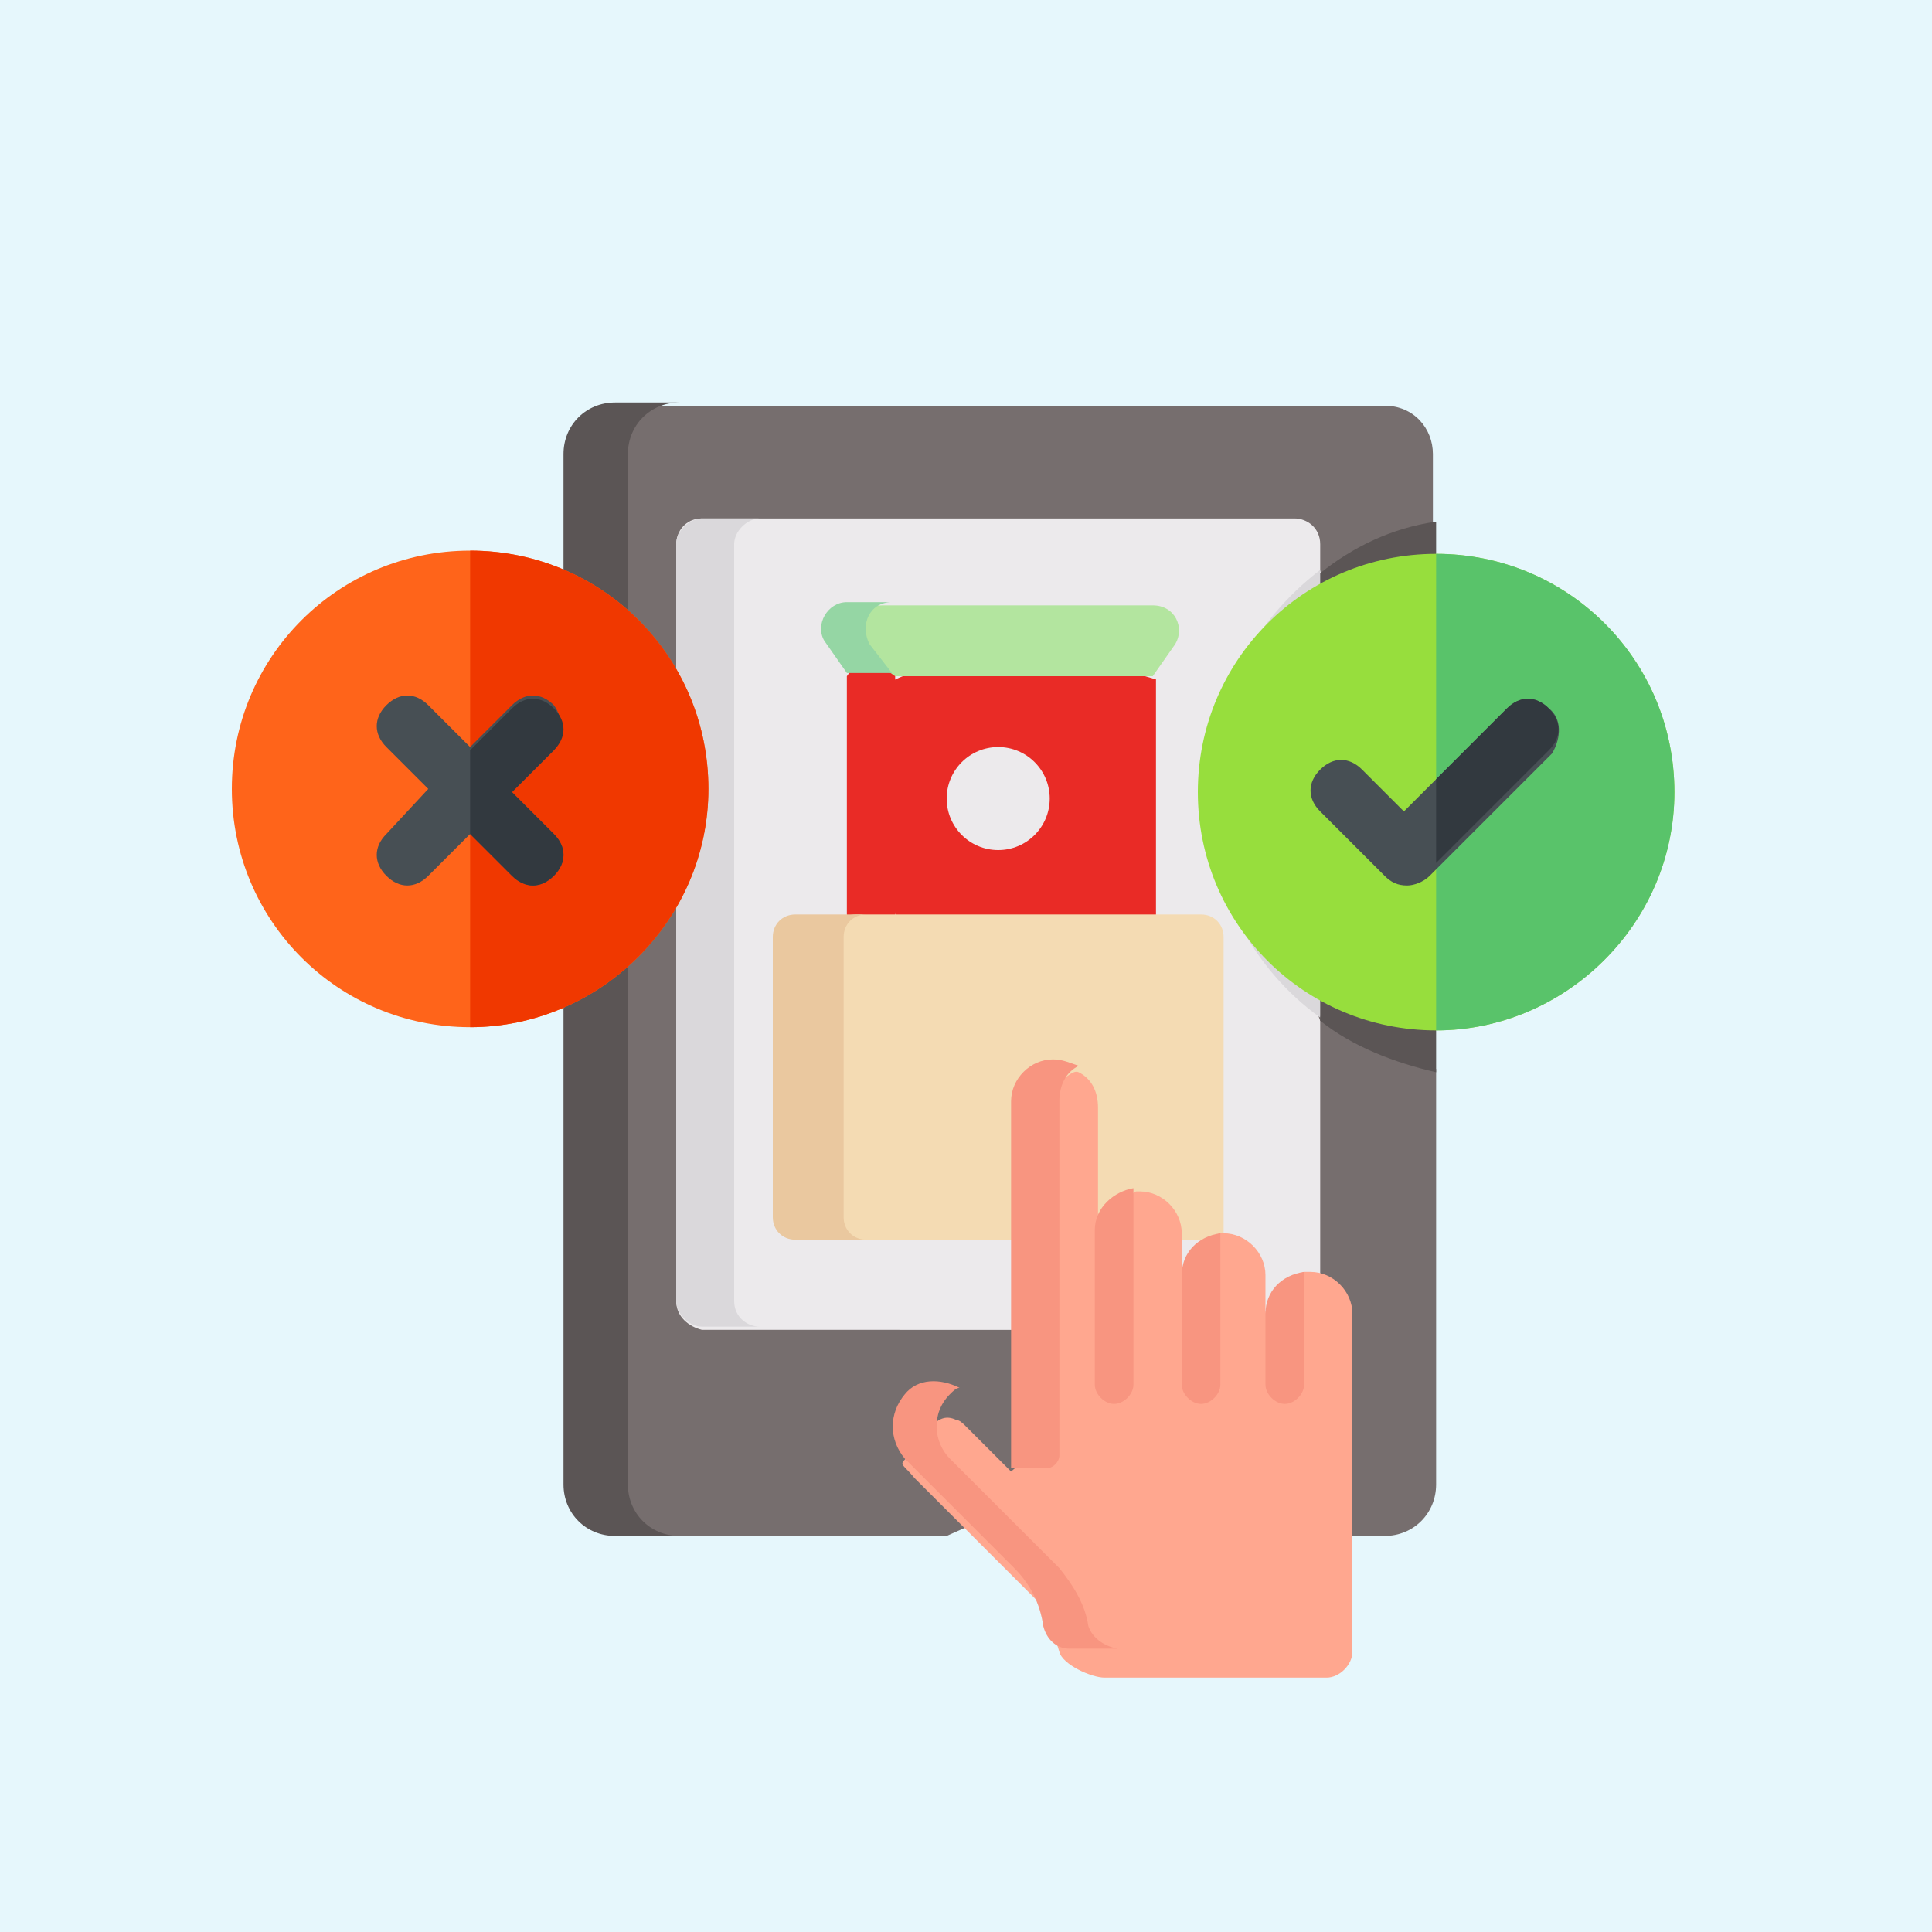
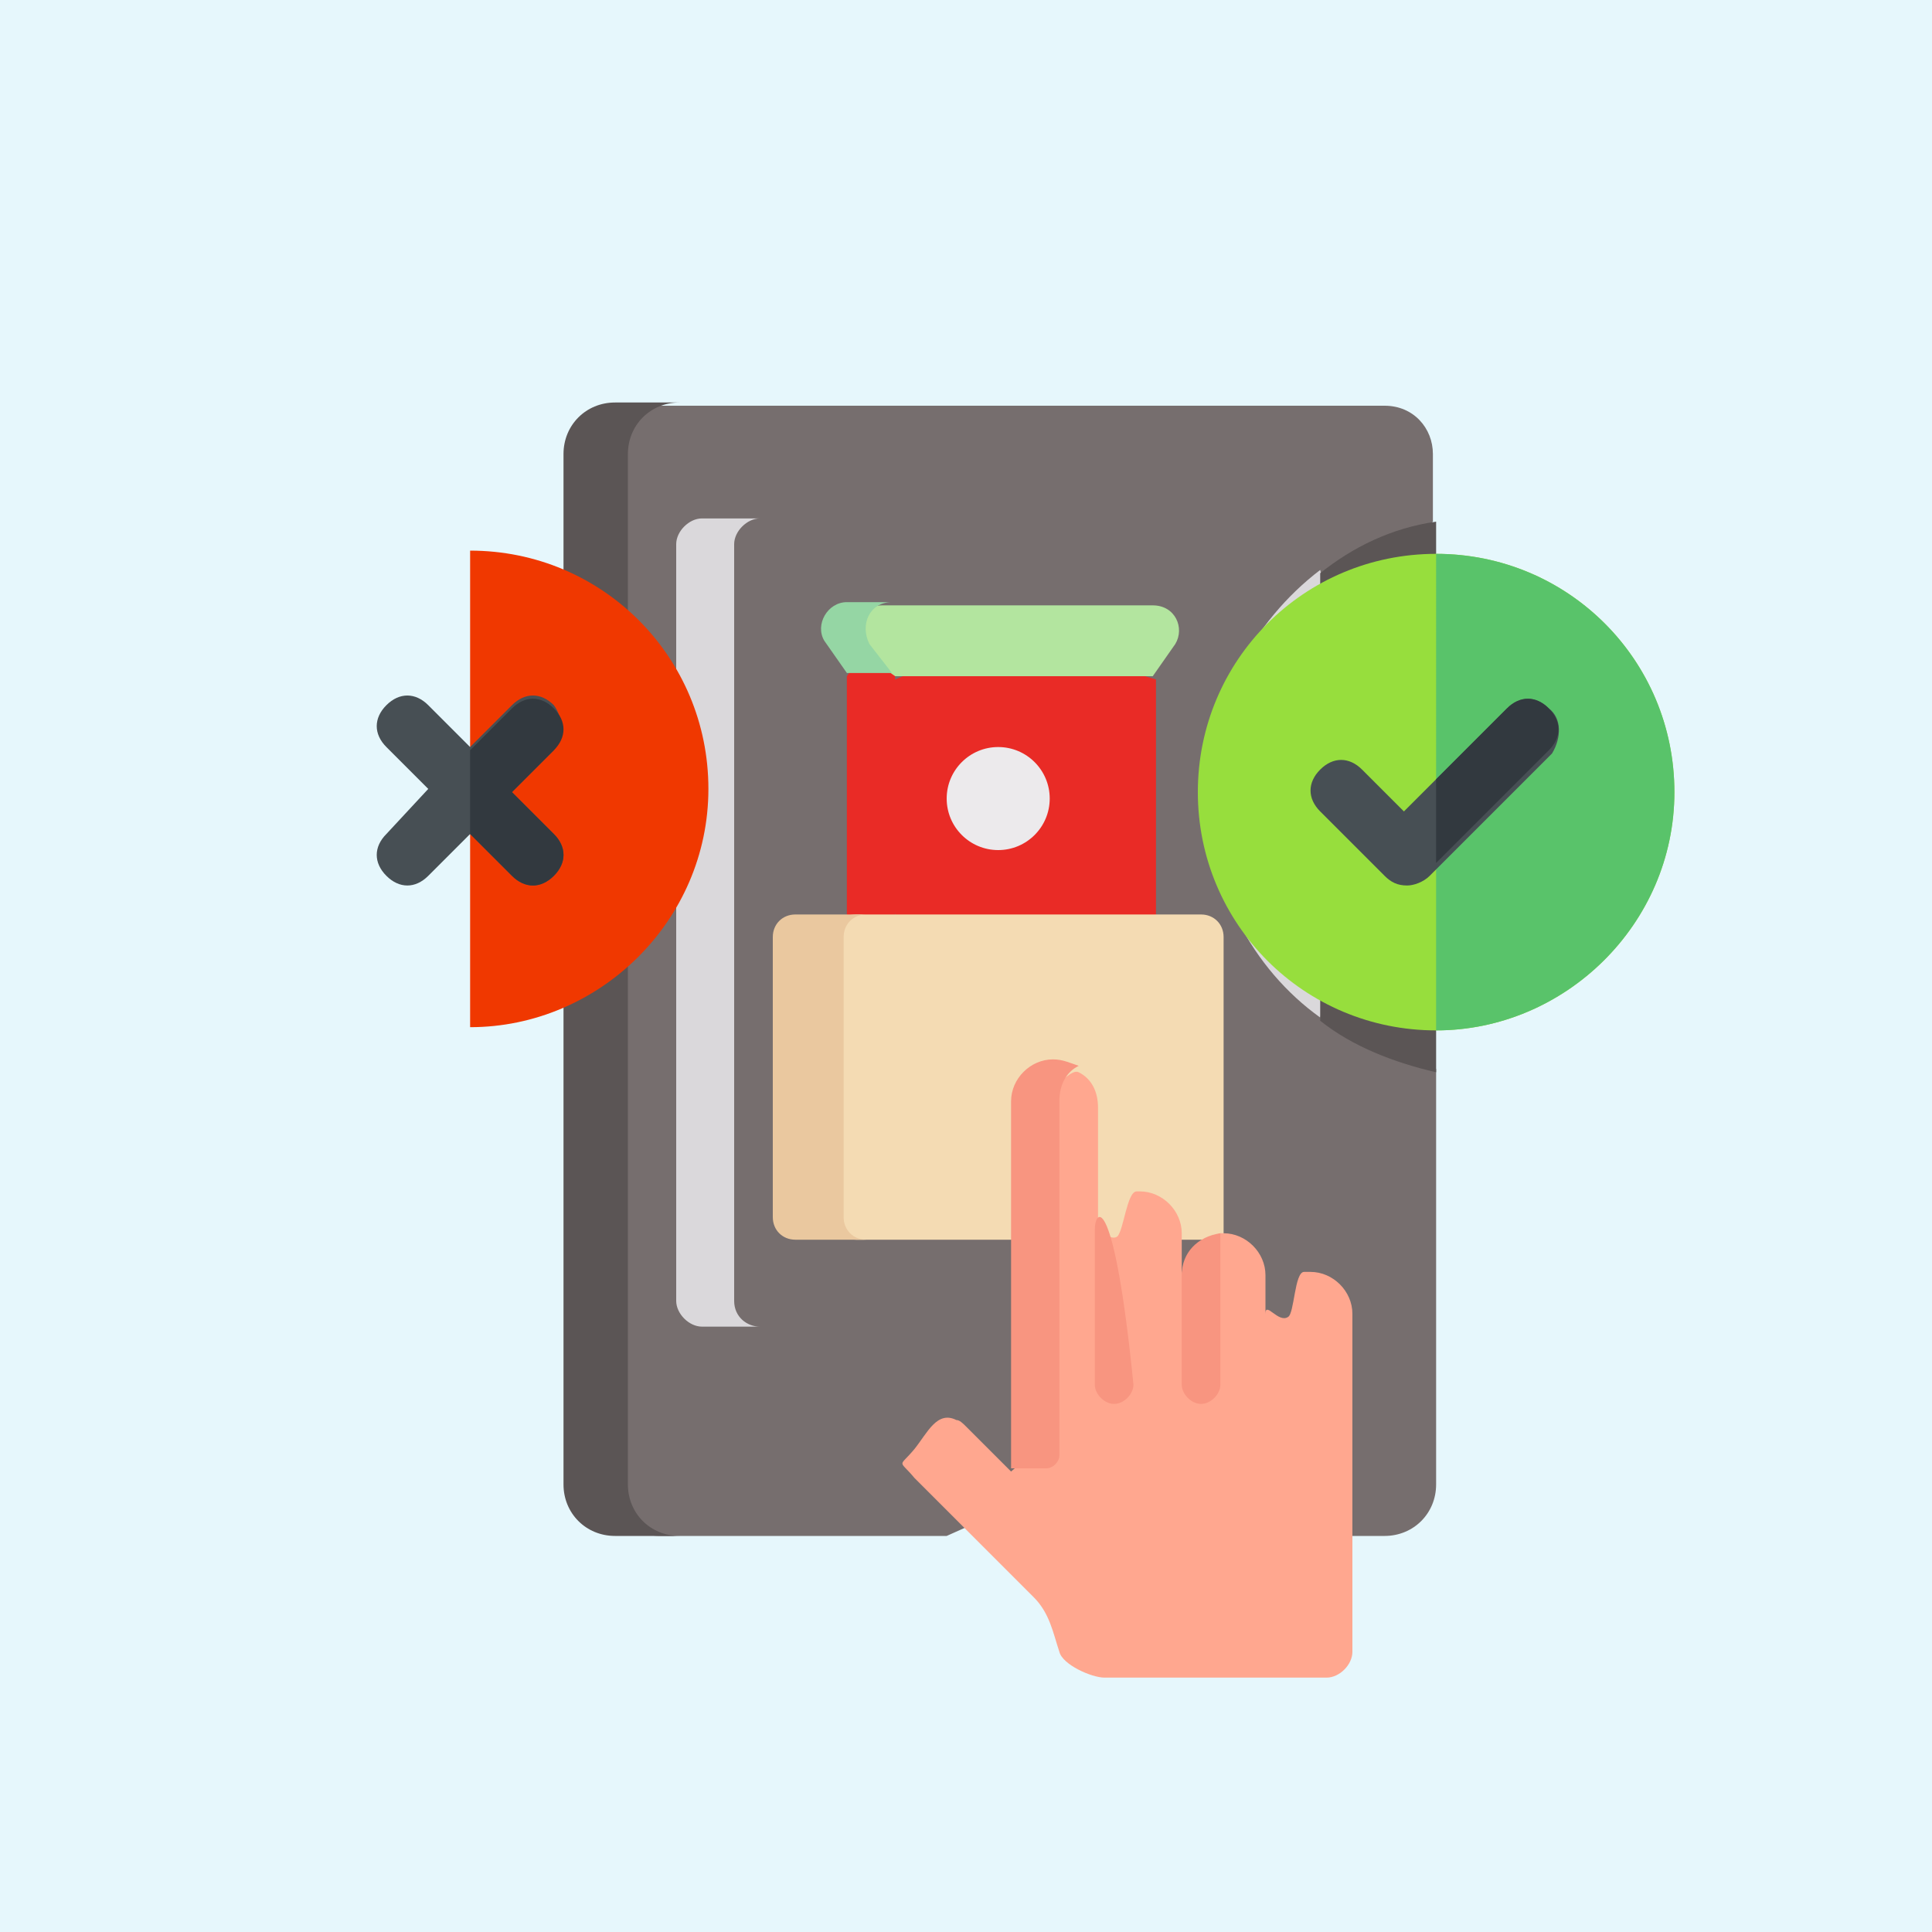
<svg xmlns="http://www.w3.org/2000/svg" version="1.1" id="Capa_1" x="0px" y="0px" width="60px" height="60px" viewBox="0 0 60 60" style="enable-background:new 0 0 60 60;" xml:space="preserve">
  <style type="text/css">
	.st0{fill:#E6F7FC;}
	.st1{fill:#766E6E;}
	.st2{fill:#ECEAEC;}
	.st3{fill:#DAD8DB;}
	.st4{fill:#5B5555;}
	.st5{fill:#E92B26;}
	.st6{fill:#B3E59F;}
	.st7{fill:#95D6A4;}
	.st8{fill:#F4DBB3;}
	.st9{fill:#EAC89F;}
	.st10{fill:#FFA78F;}
	.st11{fill:#F89580;}
	.st12{fill:#97DE3D;}
	.st13{fill:#59C36A;}
	.st14{fill:#474F54;}
	.st15{fill:#32393F;}
	.st16{fill:#FF641A;}
	.st17{fill:#F03800;}
</style>
  <rect x="0" class="st0" width="60" height="60" />
  <g>
    <path class="st1" d="M43,47.7H42L37,44.3l-7.6,3.4h-8.9c-0.9,0-2.2-0.7-2.2-1.5l-0.1-31.4c0-0.9,1.3-2.2,2.2-2.2H43   c0.9,0,1.5,0.7,1.5,1.5v2.1l-4.8,4.3l-1.1,7.9l6,4.8v12.9C44.6,47,43.9,47.7,43,47.7L43,47.7z" />
  </g>
  <g>
-     <path class="st2" d="M21,40.4V16.9c0-0.4,0.3-0.8,0.8-0.8h18.4c0.4,0,0.8,0.3,0.8,0.8v0.8L38.6,25l2.4,6.7v8.8   c0,0.4-0.3,0.8-0.8,0.8H21.8C21.4,41.2,21,40.9,21,40.4L21,40.4z" />
-   </g>
+     </g>
  <g>
    <path class="st3" d="M37.5,24.7c0,2.8,1.4,5.4,3.5,6.9l1.8-6.9l-1.8-7C38.9,19.3,37.5,21.9,37.5,24.7L37.5,24.7z" />
  </g>
  <g>
    <path class="st4" d="M19.5,46.1v-32c0-0.9,0.7-1.6,1.6-1.6h-2c-0.9,0-1.6,0.7-1.6,1.6v32c0,0.9,0.7,1.6,1.6,1.6h2   C20.2,47.7,19.5,47,19.5,46.1z" />
  </g>
  <path class="st5" d="M33.7,29.6h-4.8l-1.1-1.2l-0.6-5.3l0.6-2l3.3-1.4l4.8,1.4v7.4L33.7,29.6z" />
  <path class="st6" d="M35.8,21l0.7-1c0.3-0.5,0-1.2-0.7-1.2h-8.4c-0.6,0-1.4,0.7-1,1.2l1.3,1H35.8z" />
  <path class="st5" d="M26.3,21v7.4l0.3,1.2h0.6l0.6-1.2V21l-1-0.7L26.3,21z" />
  <path class="st7" d="M27.7,18.7h-1.4c-0.6,0-1,0.7-0.7,1.2l0.7,1h1.4L27,20C26.7,19.4,27,18.7,27.7,18.7L27.7,18.7z" />
  <circle class="st2" cx="31" cy="24.8" r="1.6" />
  <g>
    <path class="st4" d="M41,17.8v13.9c1,0.8,2.3,1.3,3.6,1.6V16.2C43.2,16.4,42,17,41,17.8z" />
  </g>
  <g>
    <path class="st3" d="M22.8,40.4V16.9c0-0.4,0.4-0.8,0.8-0.8h-1.8c-0.4,0-0.8,0.4-0.8,0.8v23.5c0,0.4,0.4,0.8,0.8,0.8h1.8   C23.2,41.2,22.8,40.9,22.8,40.4z" />
  </g>
  <g>
    <path class="st8" d="M25.1,29.1l0.2,8.7c0,0.4,0.9,0.7,1.3,0.7H38v-9.4c0-0.4-0.3-0.7-0.7-0.7H26.6C26.2,28.4,25.1,28.7,25.1,29.1   L25.1,29.1z" />
  </g>
  <g>
    <path class="st9" d="M26.2,37.8v-8.7c0-0.4,0.3-0.7,0.7-0.7h-2.2c-0.4,0-0.7,0.3-0.7,0.7v8.7c0,0.4,0.3,0.7,0.7,0.7h2.2   C26.5,38.5,26.2,38.2,26.2,37.8z" />
  </g>
  <g>
    <path class="st10" d="M40.7,39.5c-0.1,0-0.1,0-0.2,0c-0.3,0-0.3,1.3-0.5,1.4c-0.3,0.2-0.7-0.5-0.7-0.1v-1.2c0-0.7-0.6-1.3-1.3-1.3   c0,0-0.1,0-0.1,0c-0.3,0-0.4,1.1-0.6,1.2c-0.3,0.2-0.6-0.3-0.6,0.1v-1.3c0-0.7-0.6-1.3-1.3-1.3c0,0-0.1,0-0.1,0   c-0.3,0-0.4,1.2-0.6,1.4c-0.3,0.2-0.6-0.5-0.6-0.1v-3.9c0-0.5-0.2-0.9-0.6-1.1c-0.2-0.1-0.5,0.3-0.8,0.4c-0.7,0-0.6,0-0.6,0.7   L32.2,45l-0.8,0.7L30,44.3c-0.1-0.1-0.2-0.2-0.3-0.2c-0.6-0.3-0.9,0.4-1.3,0.9c-0.5,0.6-0.5,0.3,0,0.9l3.7,3.7   c0.5,0.5,0.6,1.1,0.8,1.7c0.1,0.4,1,0.8,1.4,0.8h6.9c0.4,0,0.8-0.4,0.8-0.8c0-2.2,0-8.2,0-10.5C42,40.1,41.4,39.5,40.7,39.5   L40.7,39.5z" />
  </g>
  <g>
-     <path class="st11" d="M33.8,50.5c-0.1-0.7-0.5-1.3-0.9-1.8l-3.4-3.4c-0.5-0.5-0.6-1.4,0-2c0.1-0.1,0.2-0.2,0.3-0.2   c-0.6-0.3-1.3-0.3-1.7,0.2c-0.5,0.6-0.5,1.4,0,2l3.4,3.4c0.5,0.5,0.8,1.1,0.9,1.8c0.1,0.4,0.4,0.7,0.8,0.7h1.5   C34.2,51.1,33.9,50.8,33.8,50.5z" />
-   </g>
+     </g>
  <g>
    <path class="st11" d="M32.7,32.9c-0.7,0-1.3,0.6-1.3,1.3v11.4h1.1c0.2,0,0.4-0.2,0.4-0.4v-11c0-0.5,0.2-0.9,0.6-1.1   C33.2,33,33,32.9,32.7,32.9z" />
  </g>
  <g>
-     <path class="st11" d="M34,38.2V43c0,0.3,0.3,0.6,0.6,0.6c0.3,0,0.6-0.3,0.6-0.6v-6.1C34.6,37,34,37.5,34,38.2z" />
+     <path class="st11" d="M34,38.2V43c0,0.3,0.3,0.6,0.6,0.6c0.3,0,0.6-0.3,0.6-0.6C34.6,37,34,37.5,34,38.2z" />
    <path class="st11" d="M37.3,43.6c0.3,0,0.6-0.3,0.6-0.6v-4.7c-0.7,0.1-1.2,0.6-1.2,1.3V43C36.7,43.3,37,43.6,37.3,43.6z" />
-     <path class="st11" d="M39.9,43.6c0.3,0,0.6-0.3,0.6-0.6v-3.5c-0.7,0.1-1.2,0.6-1.2,1.3V43C39.3,43.3,39.6,43.6,39.9,43.6z" />
  </g>
  <g>
    <g>
      <g>
        <g>
          <path class="st12" d="M44.6,32c-4.1,0-7.4-3.3-7.4-7.4s3.3-7.4,7.4-7.4s7.4,3.3,7.4,7.4S48.6,32,44.6,32z" />
        </g>
      </g>
      <path class="st13" d="M52,24.6c0-4.1-3.3-7.4-7.4-7.4V32C48.6,32,52,28.7,52,24.6z" />
    </g>
    <path class="st14" d="M48.1,22c-0.4-0.4-0.9-0.4-1.3,0l-3.2,3.2l-1.3-1.3c-0.4-0.4-0.9-0.4-1.3,0s-0.4,0.9,0,1.3l2,2   c0.2,0.2,0.4,0.3,0.7,0.3c0.2,0,0.5-0.1,0.7-0.3l3.8-3.8C48.5,22.9,48.5,22.3,48.1,22L48.1,22z" />
    <path class="st15" d="M44.6,26.8l3.5-3.5c0.4-0.4,0.4-0.9,0-1.3c-0.4-0.4-0.9-0.4-1.3,0l-2.2,2.2V26.8z" />
  </g>
  <g>
    <g>
-       <path class="st16" d="M14.6,31.9c-4.1,0-7.4-3.3-7.4-7.4s3.3-7.4,7.4-7.4s7.4,3.3,7.4,7.4S18.6,31.9,14.6,31.9z" />
-     </g>
+       </g>
    <path class="st17" d="M22,24.5c0-4.1-3.3-7.4-7.4-7.4v14.8C18.6,31.9,22,28.6,22,24.5z" />
    <path class="st14" d="M17.2,21.9c-0.4-0.4-0.9-0.4-1.3,0l-1.3,1.3l-1.3-1.3c-0.4-0.4-0.9-0.4-1.3,0s-0.4,0.9,0,1.3l1.3,1.3L12,25.9   c-0.4,0.4-0.4,0.9,0,1.3s0.9,0.4,1.3,0l1.3-1.3l1.3,1.3c0.4,0.4,0.9,0.4,1.3,0c0.4-0.4,0.4-0.9,0-1.3l-1.3-1.3l1.3-1.3   C17.5,22.9,17.5,22.3,17.2,21.9z" />
    <path class="st15" d="M15.9,27.2c0.4,0.4,0.9,0.4,1.3,0c0.4-0.4,0.4-0.9,0-1.3l-1.3-1.3l1.3-1.3c0.4-0.4,0.4-0.9,0-1.3   c-0.4-0.4-0.9-0.4-1.3,0l-1.3,1.3v2.6L15.9,27.2z" />
  </g>
</svg>